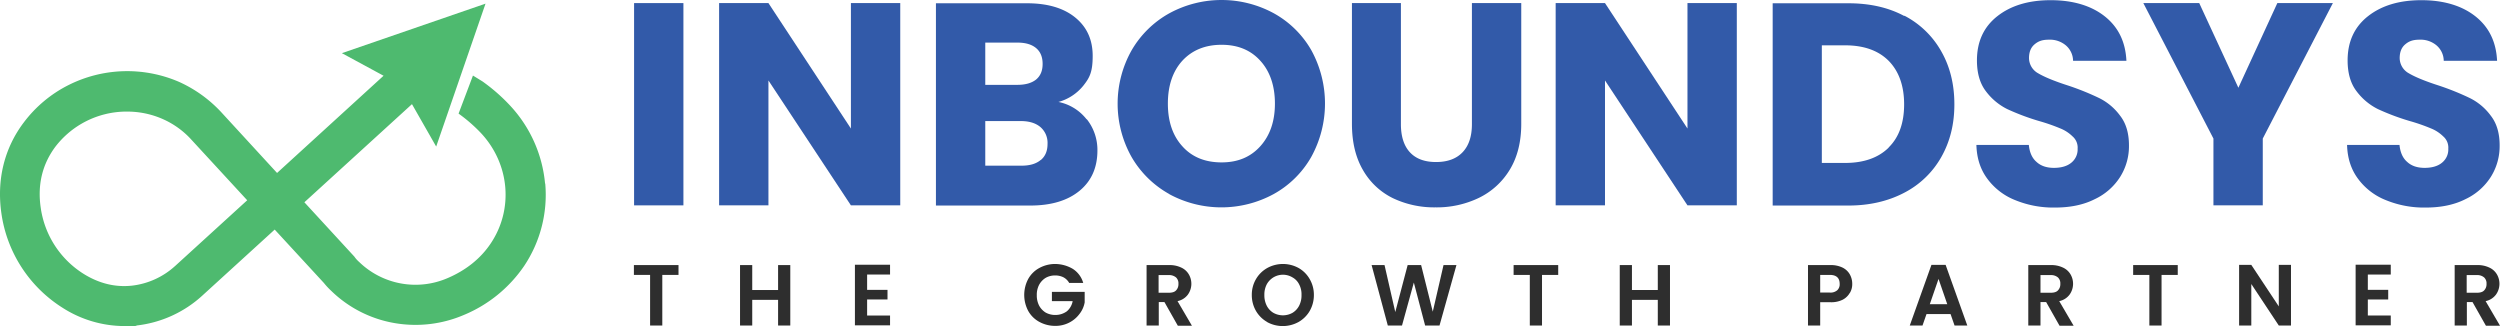
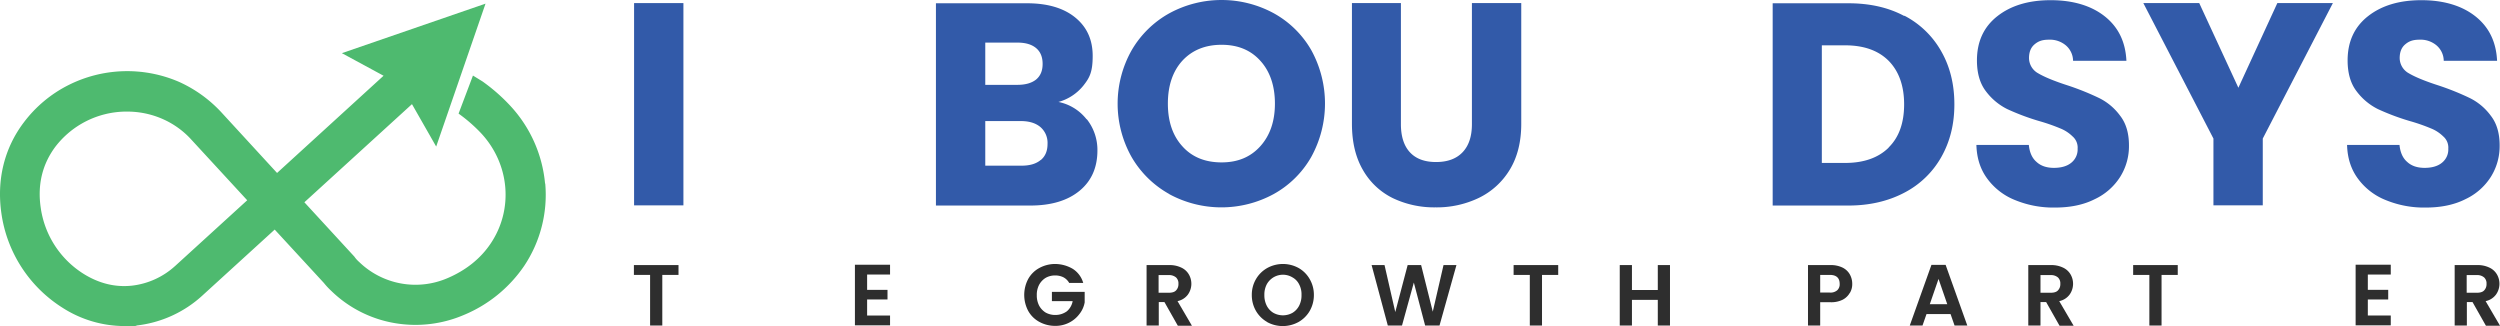
<svg xmlns="http://www.w3.org/2000/svg" width="1373.186" height="179.101" viewBox="0 0 1373.186 179.101">
  <g id="inboundsys-logo-green-blue-header_1_" data-name="inboundsys-logo-green-blue-header (1)" transform="translate(-314.415 -160.6)">
    <path id="Path_210" data-name="Path 210" d="M613.8,261.4a72.437,72.437,0,0,0-19.1-42.7,98.971,98.971,0,0,0-15.3-13.4h0l-5.2-3.2L566.3,223a85.029,85.029,0,0,1,12.3,10.7c15.8,16.9,18,41.9,5.3,60.7-5.5,8.2-13.5,14.6-23.5,18.9a44.454,44.454,0,0,1-48.7-8.8,16.556,16.556,0,0,1-2.4-2.6l-.2-.3-27.5-29.9,59.1-53.9L554,241.1l27.1-78.5-78.9,27.2,22.9,12.4-58.5,53.4-30.5-33.2a71.831,71.831,0,0,0-23.5-16.9,71.789,71.789,0,0,0-60.7,1.9,70.139,70.139,0,0,0-24.3,20.3c-10.8,14.2-15.1,31.6-12.4,50.2a73.449,73.449,0,0,0,33.5,51.7,63.245,63.245,0,0,0,34,10.1c11.9,0,4.4-.1,6.6-.3A64.064,64.064,0,0,0,425.5,323l39.8-36.3,27,29.3a40.8,40.8,0,0,0,4.1,4.4A65.78,65.78,0,0,0,530.8,338a67.438,67.438,0,0,0,38.4-4.4,74.724,74.724,0,0,0,33.1-26.9,70.3,70.3,0,0,0,11.6-45.3ZM410.6,306.7a42.358,42.358,0,0,1-23.7,10.8c-9.2,1-18.1-1.2-26.6-6.5a51.262,51.262,0,0,1-23.5-36.2c-1.9-12.8.9-24.1,8.1-33.7a49.323,49.323,0,0,1,38-19.2H384a48.068,48.068,0,0,1,19.6,4,46.634,46.634,0,0,1,16.1,11.6l30.5,33.1-39.7,36.2Z" fill="#4eba6f" />
    <g id="Group_117" data-name="Group 117">
      <path id="Path_211" data-name="Path 211" d="M689.8,162.3V273.4H662.7V162.3h27.1Z" fill="#325aa9" />
-       <path id="Path_212" data-name="Path 212" d="M808.9,273.4H781.8l-45.3-68.6v68.6H709.4V162.3h27.1l45.3,68.9V162.3h27.1Z" fill="#325aa9" />
      <path id="Path_213" data-name="Path 213" d="M911.3,226a27.177,27.177,0,0,1,5.9,17.2c0,9.3-3.2,16.7-9.7,22.1s-15.5,8.2-27.2,8.2H828.5V162.4h50c11.3,0,20.1,2.6,26.5,7.8s9.6,12.2,9.6,21.1-1.7,12-5.1,16.3a26.7,26.7,0,0,1-13.7,9,26.134,26.134,0,0,1,15.5,9.6Zm-55.7-18.8h17.7c4.4,0,7.8-1,10.2-2.9,2.4-2,3.6-4.8,3.6-8.6s-1.2-6.7-3.6-8.7-5.8-3-10.2-3H855.6v23.2Zm30.5,41.3c2.5-2.1,3.7-5,3.7-8.9a11.443,11.443,0,0,0-3.9-9.2c-2.6-2.2-6.2-3.3-10.7-3.3H855.6v24.5h19.9c4.5,0,8-1,10.5-3.1Z" fill="#325aa9" />
      <path id="Path_214" data-name="Path 214" d="M956.7,267.2A54.517,54.517,0,0,1,936,246.9a59.786,59.786,0,0,1,0-58.7,54.517,54.517,0,0,1,20.7-20.3,60.067,60.067,0,0,1,57.4,0,53.565,53.565,0,0,1,20.6,20.3,60.824,60.824,0,0,1-.1,58.7,53.554,53.554,0,0,1-20.6,20.3,60.067,60.067,0,0,1-57.4,0Zm50-26.3c5.3-5.9,8-13.7,8-23.4s-2.7-17.7-8-23.5c-5.3-5.9-12.4-8.8-21.3-8.8s-16.1,2.9-21.5,8.7c-5.3,5.8-8,13.7-8,23.6s2.7,17.7,8,23.5c5.3,5.9,12.5,8.8,21.5,8.8s16-3,21.3-8.9Z" fill="#325aa9" />
      <path id="Path_215" data-name="Path 215" d="M1083.9,162.3v66.5c0,6.6,1.6,11.8,4.9,15.4s8.1,5.4,14.4,5.4,11.2-1.8,14.6-5.4,5.1-8.7,5.1-15.4V162.3H1150v66.3q0,14.85-6.3,25.2a40.336,40.336,0,0,1-17,15.5,53.274,53.274,0,0,1-23.8,5.2,52.675,52.675,0,0,1-23.5-5.1,38.27,38.27,0,0,1-16.4-15.5c-4-6.9-6-15.3-6-25.3V162.3h26.9Z" fill="#325aa9" />
-       <path id="Path_216" data-name="Path 216" d="M1268.4,273.4h-27.1L1196,204.8v68.6h-27.1V162.3H1196l45.3,68.9V162.3h27.1Z" fill="#325aa9" />
      <path id="Path_217" data-name="Path 217" d="M1360.4,169.2a49.183,49.183,0,0,1,20.3,19.6q7.2,12.6,7.2,29.1c0,11-2.4,20.5-7.2,29a49.434,49.434,0,0,1-20.4,19.6c-8.8,4.6-19,7-30.6,7h-41.6V162.4h41.6c11.7,0,22,2.3,30.7,7Zm-8.6,72.4c5.7-5.6,8.5-13.5,8.5-23.7s-2.9-18.2-8.5-23.9c-5.7-5.7-13.7-8.5-23.9-8.5h-12.8v64.6h12.8c10.2,0,18.2-2.8,23.9-8.4Z" fill="#325aa9" />
      <path id="Path_218" data-name="Path 218" d="M1421.5,270.6a34.9,34.9,0,0,1-15.4-11.7c-3.9-5.2-5.9-11.4-6.1-18.7h28.8c.4,4.1,1.8,7.3,4.3,9.4,2.4,2.2,5.6,3.2,9.5,3.2s7.2-.9,9.5-2.8a9.283,9.283,0,0,0,3.5-7.7,8.148,8.148,0,0,0-2.8-6.8,20.488,20.488,0,0,0-6.8-4.4,102.683,102.683,0,0,0-11.5-4,127.963,127.963,0,0,1-17.6-6.6,33.049,33.049,0,0,1-11.7-9.8c-3.3-4.3-4.9-10-4.9-16.9,0-10.3,3.7-18.4,11.2-24.3s17.3-8.8,29.3-8.8,22.1,2.9,29.6,8.8,11.5,14,12,24.5h-29.3a11.317,11.317,0,0,0-4-8.5,13.581,13.581,0,0,0-9.3-3.1c-3.8,0-5.9.9-7.9,2.6s-3,4.2-3,7.5a9.641,9.641,0,0,0,5.1,8.4c3.4,2,8.7,4.2,15.8,6.5a143.561,143.561,0,0,1,17.5,7,31.622,31.622,0,0,1,11.6,9.7c3.3,4.2,4.9,9.7,4.9,16.3a31.708,31.708,0,0,1-4.8,17.3,33.1,33.1,0,0,1-14,12.3c-6.1,3.1-13.4,4.6-21.7,4.6a55.054,55.054,0,0,1-21.8-4Z" fill="#325aa9" />
      <path id="Path_219" data-name="Path 219" d="M1595.8,162.3l-38.5,74.4v36.7h-27.1V236.7l-38.5-74.4h30.7l21.5,46.5,21.4-46.5h30.4Z" fill="#325aa9" />
      <path id="Path_220" data-name="Path 220" d="M1625.1,270.6a34.9,34.9,0,0,1-15.4-11.7c-3.9-5.2-5.9-11.4-6.1-18.7h28.8c.4,4.1,1.8,7.3,4.3,9.4,2.4,2.2,5.6,3.2,9.5,3.2s7.2-.9,9.5-2.8a9.283,9.283,0,0,0,3.5-7.7,8.148,8.148,0,0,0-2.8-6.8,20.488,20.488,0,0,0-6.8-4.4,102.683,102.683,0,0,0-11.5-4,127.963,127.963,0,0,1-17.6-6.6,33.049,33.049,0,0,1-11.7-9.8c-3.3-4.3-4.9-10-4.9-16.9,0-10.3,3.7-18.4,11.2-24.3s17.3-8.8,29.3-8.8,22.1,2.9,29.6,8.8,11.5,14,12,24.5h-29.3a11.317,11.317,0,0,0-4-8.5,13.581,13.581,0,0,0-9.3-3.1c-3.8,0-5.9.9-7.9,2.6s-3,4.2-3,7.5a9.641,9.641,0,0,0,5.1,8.4c3.4,2,8.7,4.2,15.8,6.5a143.561,143.561,0,0,1,17.5,7,31.622,31.622,0,0,1,11.6,9.7c3.3,4.2,4.9,9.7,4.9,16.3a31.708,31.708,0,0,1-4.8,17.3,33.1,33.1,0,0,1-14,12.3c-6.1,3.1-13.4,4.6-21.7,4.6a55.054,55.054,0,0,1-21.8-4Z" fill="#325aa9" />
    </g>
    <g id="Group_118" data-name="Group 118">
      <path id="Path_221" data-name="Path 221" d="M687.1,306.2v5.4h-8.9v27.8h-6.7V311.6h-8.9v-5.4h24.5Z" fill="#2e2e2e" />
-       <path id="Path_222" data-name="Path 222" d="M748.5,306.2v33.2h-6.7V325.3H727.6v14.1h-6.7V306.2h6.7v13.7h14.2V306.2Z" fill="#2e2e2e" />
      <path id="Path_223" data-name="Path 223" d="M790.7,311.5v8.3h11.2v5.3H790.7v8.8h12.6v5.4H784V306h19.3v5.4H790.7Z" fill="#2e2e2e" />
      <path id="Path_224" data-name="Path 224" d="M901.8,316.2a7.973,7.973,0,0,0-3.1-3.2,9.888,9.888,0,0,0-4.7-1.1,10.3,10.3,0,0,0-5.2,1.3,10.13,10.13,0,0,0-3.6,3.8,11.694,11.694,0,0,0-1.3,5.7,12.1,12.1,0,0,0,1.3,5.8,10.13,10.13,0,0,0,3.6,3.8,10.792,10.792,0,0,0,5.4,1.3,10.657,10.657,0,0,0,6.2-2,9.5,9.5,0,0,0,3.2-5.6H892.2v-5.1h18v5.8a14.319,14.319,0,0,1-2.9,6.4,16.018,16.018,0,0,1-5.6,4.7,16.488,16.488,0,0,1-7.7,1.8,18.135,18.135,0,0,1-8.7-2.2,15.3,15.3,0,0,1-6.1-6,18.7,18.7,0,0,1,0-17.6,15.3,15.3,0,0,1,6.1-6,18.02,18.02,0,0,1,8.6-2.2,19.313,19.313,0,0,1,9.8,2.7,13.516,13.516,0,0,1,5.7,7.7h-7.7Z" fill="#2e2e2e" />
      <path id="Path_225" data-name="Path 225" d="M961.3,339.4,954,326.5h-3.1v12.9h-6.7V306.2h12.5a14.635,14.635,0,0,1,6.6,1.4,9.26,9.26,0,0,1,4.1,3.7,10.223,10.223,0,0,1-.5,11.1,9.448,9.448,0,0,1-5.7,3.6l7.9,13.5h-7.7Zm-10.5-18h5.6c1.8,0,3.2-.4,4-1.3a4.835,4.835,0,0,0,1.3-3.6,4.459,4.459,0,0,0-1.3-3.5,5.808,5.808,0,0,0-4-1.3h-5.6v9.7Z" fill="#2e2e2e" />
      <path id="Path_226" data-name="Path 226" d="M1010.5,337.5a16.5,16.5,0,0,1-6.2-6.1,17.232,17.232,0,0,1-2.3-8.8,16.866,16.866,0,0,1,2.3-8.7,16.5,16.5,0,0,1,6.2-6.1,17.909,17.909,0,0,1,17.2,0,16.238,16.238,0,0,1,6.1,6.1,17.13,17.13,0,0,1,2.3,8.7,17.5,17.5,0,0,1-2.3,8.8,16.5,16.5,0,0,1-6.2,6.1,17.909,17.909,0,0,1-17.2,0Zm13.9-5.1a9.726,9.726,0,0,0,3.6-3.9,12.231,12.231,0,0,0,1.3-5.9,11.571,11.571,0,0,0-1.3-5.8,8.827,8.827,0,0,0-3.6-3.8,10.124,10.124,0,0,0-14.2,3.8,12.094,12.094,0,0,0-1.3,5.8,12.5,12.5,0,0,0,1.3,5.9,9.726,9.726,0,0,0,3.6,3.9,10.732,10.732,0,0,0,10.6,0Z" fill="#2e2e2e" />
      <path id="Path_227" data-name="Path 227" d="M1114.4,306.2l-9.3,33.2h-7.9l-6.2-23.6-6.5,23.6h-7.8l-8.9-33.2h7.1l5.9,25.8,6.8-25.8h7.4l6.4,25.6,5.9-25.6h7.2Z" fill="#2e2e2e" />
      <path id="Path_228" data-name="Path 228" d="M1170.3,306.2v5.4h-8.9v27.8h-6.7V311.6h-8.9v-5.4h24.4Z" fill="#2e2e2e" />
      <path id="Path_229" data-name="Path 229" d="M1231.7,306.2v33.2H1225V325.3h-14.2v14.1h-6.7V306.2h6.7v13.7H1225V306.2Z" fill="#2e2e2e" />
      <path id="Path_230" data-name="Path 230" d="M1330.5,321.4a9.533,9.533,0,0,1-3.9,3.8,13.985,13.985,0,0,1-6.8,1.4h-5.6v12.8h-6.7V306.2h12.2a14.665,14.665,0,0,1,6.6,1.3,9.26,9.26,0,0,1,4.1,3.7,10.479,10.479,0,0,1,1.4,5.3,9.333,9.333,0,0,1-1.3,5Zm-6.9-1.4a4.459,4.459,0,0,0,1.3-3.5c0-3.2-1.8-4.9-5.4-4.9h-5.3v9.7h5.3a5.617,5.617,0,0,0,4.1-1.3Z" fill="#2e2e2e" />
      <path id="Path_231" data-name="Path 231" d="M1385.8,333.1h-13.2l-2.2,6.3h-7l11.9-33.3h7.8l11.9,33.3h-7l-2.2-6.3Zm-1.8-5.4-4.8-13.9-4.8,13.9h9.6Z" fill="#2e2e2e" />
      <path id="Path_232" data-name="Path 232" d="M1445.6,339.4l-7.3-12.9h-3.1v12.9h-6.7V306.2H1441a14.634,14.634,0,0,1,6.6,1.4,9.261,9.261,0,0,1,4.1,3.7,10.223,10.223,0,0,1-.5,11.1,9.448,9.448,0,0,1-5.7,3.6l7.9,13.5h-7.7Zm-10.4-18h5.6c1.8,0,3.2-.4,4-1.3a4.835,4.835,0,0,0,1.3-3.6,4.459,4.459,0,0,0-1.3-3.5,5.808,5.808,0,0,0-4-1.3h-5.6v9.7Z" fill="#2e2e2e" />
      <path id="Path_233" data-name="Path 233" d="M1510.6,306.2v5.4h-8.9v27.8H1495V311.6h-8.9v-5.4h24.4Z" fill="#2e2e2e" />
-       <path id="Path_234" data-name="Path 234" d="M1572.8,339.4h-6.7L1551,316.6v22.8h-6.7V306.1h6.7l15.1,22.8V306.1h6.7Z" fill="#2e2e2e" />
      <path id="Path_235" data-name="Path 235" d="M1615,311.5v8.3h11.2v5.3H1615v8.8h12.6v5.4h-19.3V306h19.3v5.4H1615Z" fill="#2e2e2e" />
      <path id="Path_236" data-name="Path 236" d="M1679.8,339.4l-7.3-12.9h-3.1v12.9h-6.7V306.2h12.5a14.634,14.634,0,0,1,6.6,1.4,9.261,9.261,0,0,1,4.1,3.7,10.223,10.223,0,0,1-.5,11.1,9.448,9.448,0,0,1-5.7,3.6l7.9,13.5h-7.7Zm-10.5-18h5.6c1.8,0,3.2-.4,4-1.3a4.835,4.835,0,0,0,1.3-3.6,4.459,4.459,0,0,0-1.3-3.5,5.808,5.808,0,0,0-4-1.3h-5.6v9.7Z" fill="#2e2e2e" />
    </g>
  </g>
</svg>